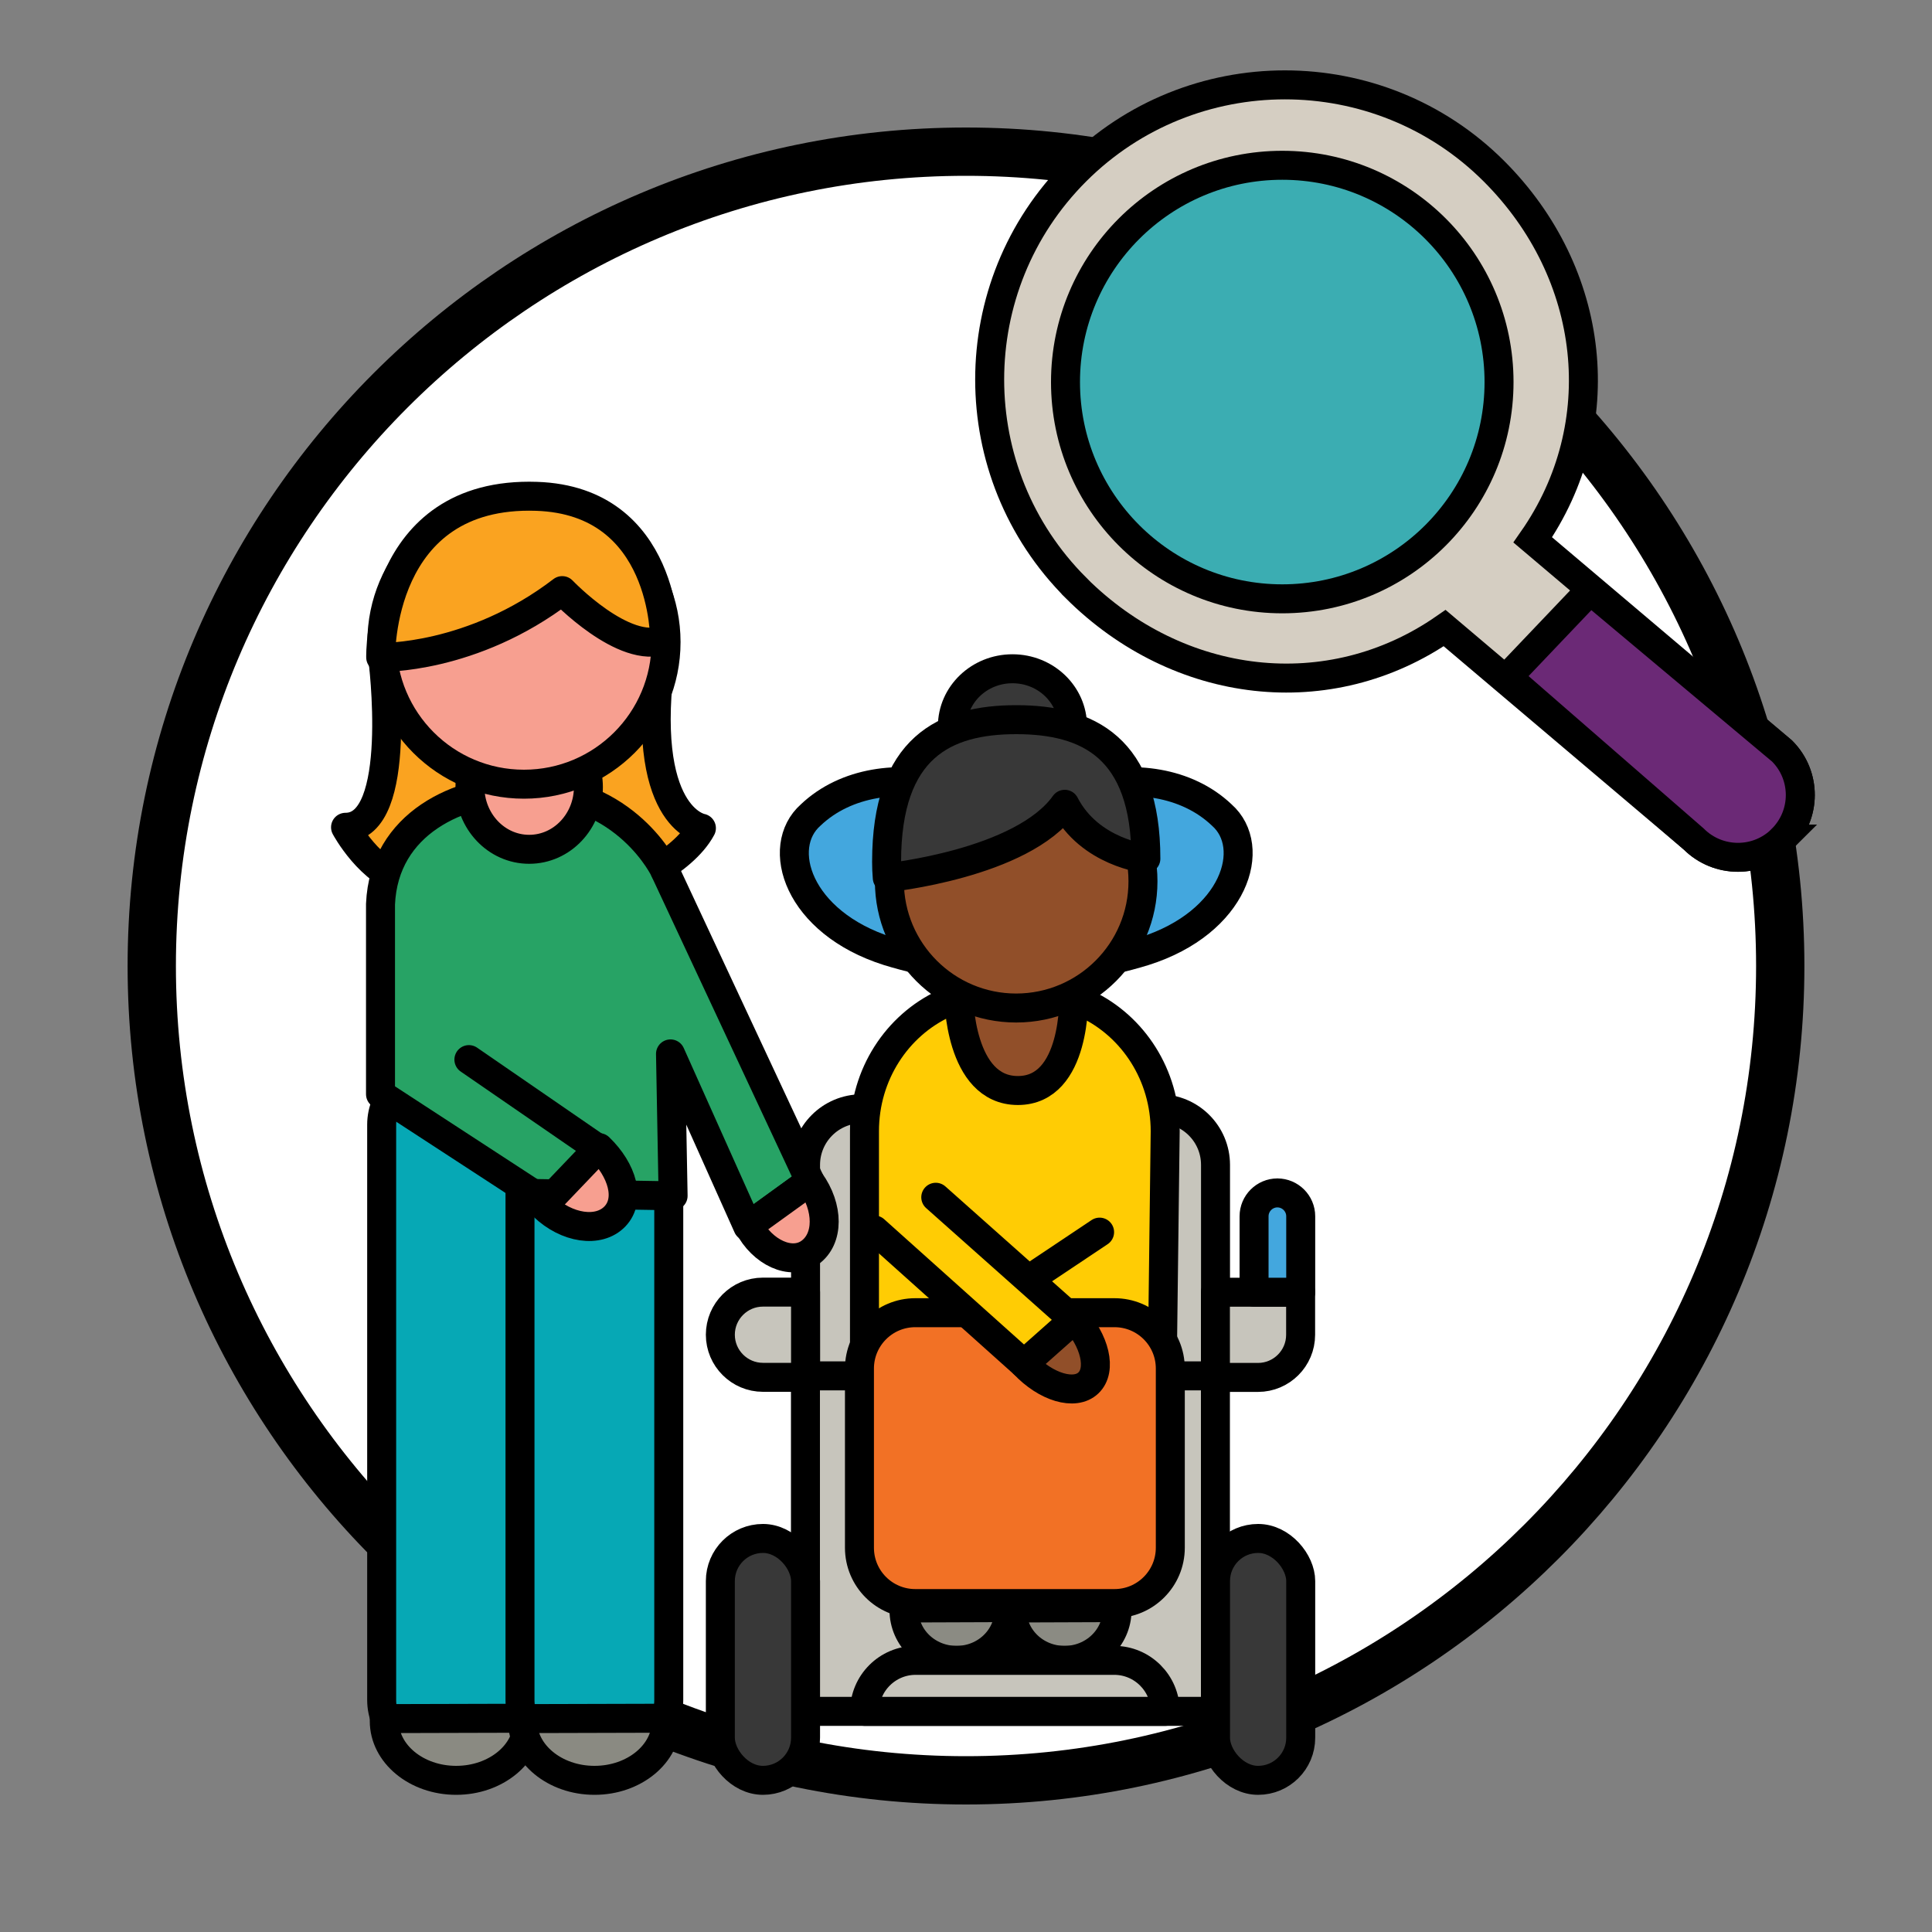
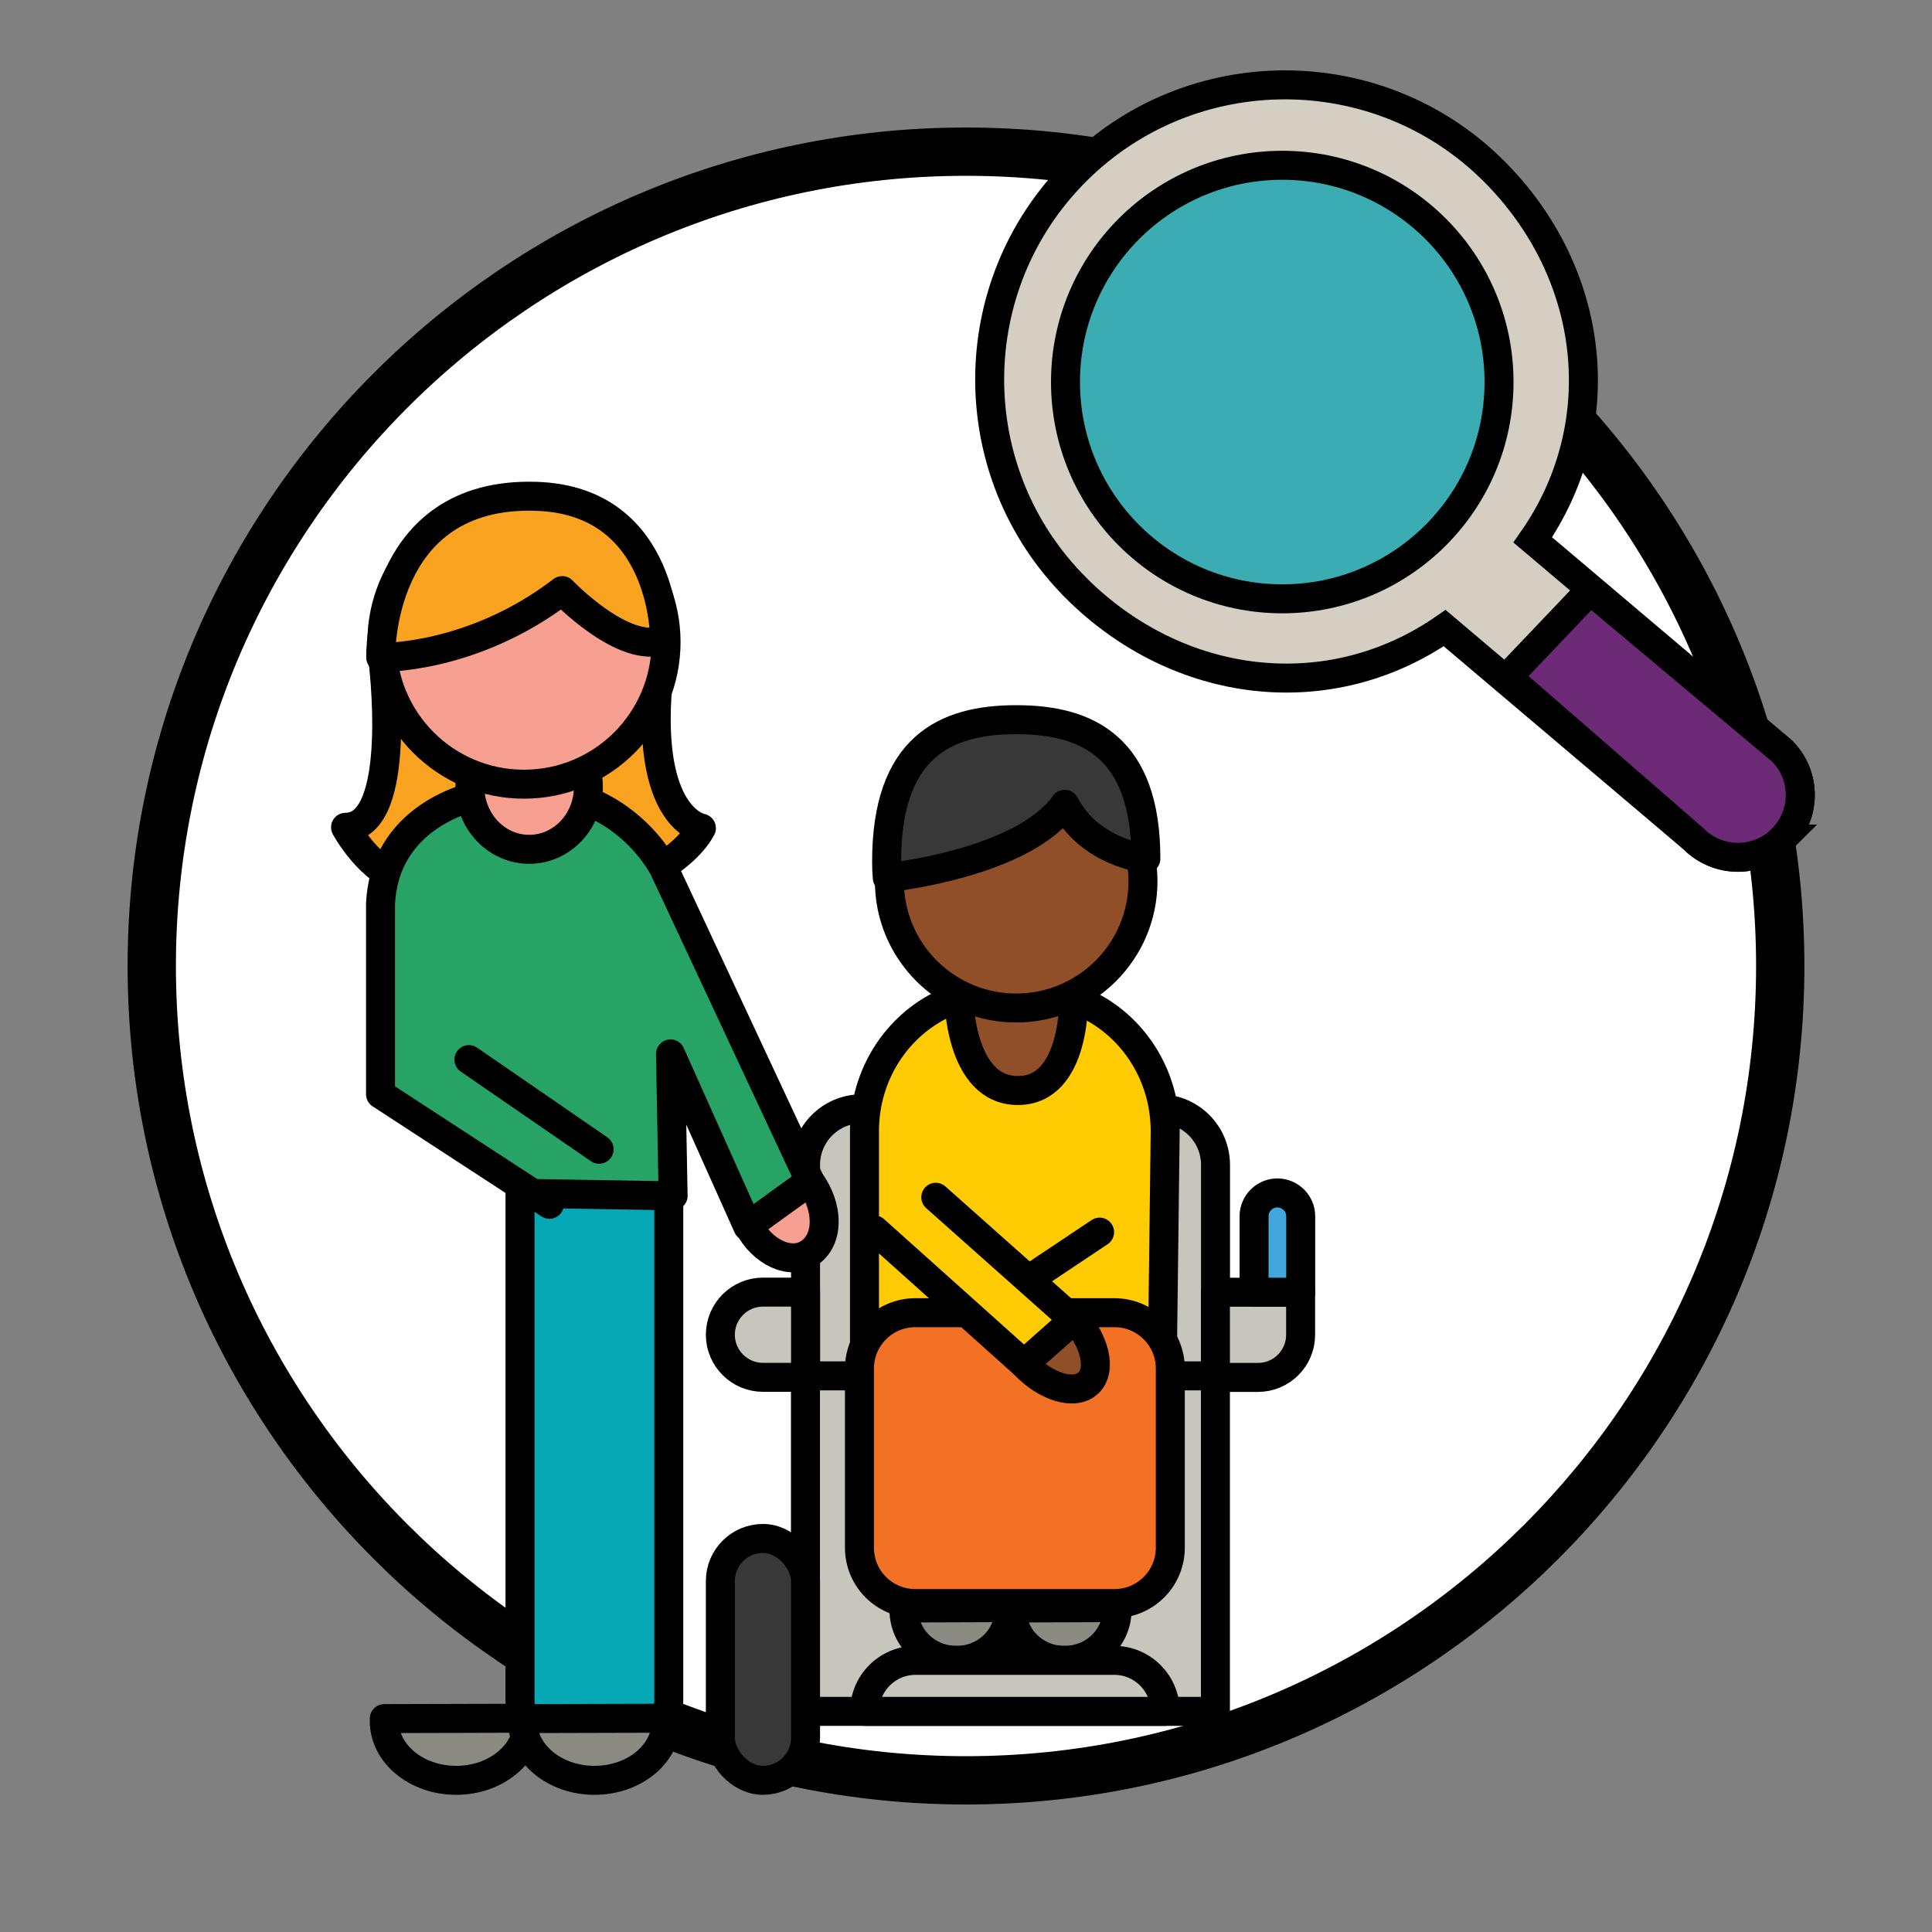
<svg xmlns="http://www.w3.org/2000/svg" viewBox="0 0 200 200" overflow="hidden">
  <rect x="0" y="0" width="200" height="200" fill="#808080" stroke="none" />
  <defs />
  <g id="Circle_guides">
    <path d="M100 15.7C53.52 15.7 15.71 53.52 15.71 100 15.71 146.48 53.52 184.3 100 184.3 146.48 184.3 184.29 146.48 184.29 100 184.29 53.52 146.48 15.7 100 15.7" id="Circle" stroke="#000000" stroke-width="5" stroke-linejoin="round" fill="#FFFFFF" fill-rule="evenodd" />
  </g>
  <g id="Icon">
    <g id="support_person_support_person_with_extra_needs_extensive_needs_more_support_Cerebal_Palsy">
      <path d="M89.2 114.78 120.02 114.78C123.23 114.78 125.83 117.38 125.83 120.59L125.83 142.58 83.39 142.58 83.39 120.59C83.39 117.38 85.99 114.78 89.2 114.78Z" stroke="#000000" stroke-width="3" stroke-linecap="round" stroke-linejoin="round" fill="#C7C5BC" />
      <rect x="83.38" y="142.43" width="42.44" height="34.73" stroke="#000000" stroke-width="3" stroke-linecap="round" stroke-linejoin="round" fill="#C7C5BC" />
-       <path d="M112.5 81.52C107.78 82.89 102.62 82.89 97.9 81.52 93.18 80.25 87.6 80.87 83.92 84.37 83.92 84.37 83.92 84.37 83.92 84.37 80.18 87.68 82.55 95.49 91.95 98.47 100.48 101.1 109.92 101.1 118.45 98.47 127.86 95.49 130.22 87.68 126.48 84.37 126.48 84.37 126.48 84.37 126.48 84.37 122.8 80.87 117.21 80.25 112.5 81.52Z" stroke="#000000" stroke-width="3" stroke-linecap="round" stroke-linejoin="round" fill="#43A7DE" fill-rule="evenodd" />
      <path d="M120.2 151.03 120.62 117.11C120.62 111.28 117.3 106.25 112.5 103.96L97.74 103.89C92.87 106.15 89.49 111.22 89.49 117.1L89.49 151.88" stroke="#000000" stroke-width="3" stroke-linecap="round" stroke-linejoin="round" fill="#FFCC04" fill-rule="evenodd" />
      <path d="M94.75 166 115.37 166C118.56 166 121.15 163.41 121.15 160.22L121.15 141.67C121.15 138.47 118.56 135.89 115.37 135.89L94.75 135.89C91.56 135.89 88.97 138.48 88.97 141.67L88.97 160.22C88.97 163.42 91.56 166 94.75 166" stroke="#000000" stroke-width="3" stroke-linecap="round" stroke-linejoin="round" fill="#F27125" fill-rule="evenodd" />
      <path d="M104.77 166.45C104.77 166.52 104.77 166.6 104.77 166.67 104.77 169.55 107.2 171.88 110.2 171.88 113.2 171.88 115.64 169.55 115.64 166.67 115.64 166.58 115.64 166.5 115.64 166.42L104.78 166.46Z" stroke="#000000" stroke-width="3" stroke-linecap="round" stroke-linejoin="round" fill="#8B8B83" fill-rule="evenodd" />
      <path d="M93.58 166.45C93.58 166.52 93.58 166.6 93.58 166.67 93.58 169.55 96.01 171.88 99.02 171.88 102.03 171.88 104.45 169.55 104.45 166.67 104.45 166.58 104.45 166.5 104.45 166.42L93.59 166.46Z" stroke="#000000" stroke-width="3" stroke-linecap="round" stroke-linejoin="round" fill="#8B8B83" fill-rule="evenodd" />
      <path d="M111.15 103.16C111.15 103.16 111.46 112.89 105.37 112.89 99.28 112.89 99.25 103.16 99.25 103.16" stroke="#000000" stroke-width="3" stroke-linecap="round" stroke-linejoin="round" fill="#914F29" fill-rule="evenodd" />
      <path d="M105.2 104.35C97.95 104.35 92.07 98.47 92.07 91.23 92.07 83.99 97.95 78.1 105.2 78.1 112.45 78.1 118.32 83.98 118.32 91.23 118.32 98.47 112.45 104.34 105.2 104.35" stroke="#000000" stroke-width="3" stroke-linecap="round" stroke-linejoin="round" fill="#914F29" fill-rule="evenodd" />
-       <path d="M98.59 75.48C98.59 75.38 98.59 75.29 98.59 75.19 98.59 71.9 101.37 69.23 104.81 69.23 108.25 69.23 111.03 71.9 111.03 75.19 111.03 75.27 111.03 75.36 111.03 75.44" stroke="#000000" stroke-width="3" stroke-linecap="round" stroke-linejoin="round" fill="#383838" fill-rule="evenodd" />
      <path d="M91.85 90.87C91.8 90.32 91.78 89.77 91.78 89.21 91.78 77.37 97.79 74.5 105.2 74.5 112.61 74.5 118.62 77.36 118.62 88.89 118.62 88.89 112.8 88.27 110.22 83.26 105.83 89.43 91.86 90.86 91.86 90.86" stroke="#000000" stroke-width="3" stroke-linecap="round" stroke-linejoin="round" fill="#383838" fill-rule="evenodd" />
      <line x1="113.83" y1="127.55" x2="106.87" y2="132.2" stroke="#000000" stroke-width="3" stroke-linecap="round" stroke-linejoin="round" fill="#282929" />
      <path d="M106 141.19C108.28 143.62 111.27 144.5 112.67 143.16 114.08 141.82 113.37 138.77 111.1 136.34L106 141.19Z" stroke="#000000" stroke-width="3" stroke-linecap="round" stroke-linejoin="round" fill="#914F29" fill-rule="evenodd" />
      <path d="M96.87 123.94 111.14 136.63 106 141.19 90.53 127.33" stroke="#000000" stroke-width="3" stroke-linecap="round" stroke-linejoin="round" fill="#FFCC04" />
-       <rect x="125.83" y="159.26" rx="4.41" ry="4.41" width="8.82" height="25.04" stroke="#000000" stroke-width="3" stroke-linecap="round" stroke-linejoin="round" fill="#383838" />
      <rect x="74.57" y="159.26" rx="4.41" ry="4.41" width="8.82" height="25.04" stroke="#000000" stroke-width="3" stroke-linecap="round" stroke-linejoin="round" fill="#383838" />
      <path d="M78.98 133.76 83.39 133.76 83.39 142.58 78.98 142.58C76.55 142.58 74.57 140.6 74.57 138.17L74.57 138.17C74.57 135.74 76.55 133.76 78.98 133.76Z" stroke="#000000" stroke-width="3" stroke-linecap="round" stroke-linejoin="round" fill="#C7C5BC" />
      <path d="M130.24 133.76 134.65 133.76 134.65 142.58 125.83 142.58 125.83 138.17C125.83 135.74 127.81 133.76 130.24 133.76Z" stroke="#000000" stroke-width="3" stroke-linecap="round" stroke-linejoin="round" fill="#C7C5BC" transform="matrix(-1 -1.22465e-16 1.22465e-16 -1 260.47 276.35)" />
      <path d="M94.78 171.88 115.35 171.88C118.26 171.88 120.63 174.25 120.63 177.16L89.5 177.16C89.5 174.25 91.87 171.88 94.78 171.88Z" stroke="#000000" stroke-width="3" stroke-linecap="round" stroke-linejoin="round" fill="#C7C5BC" />
      <path d="M132.23 123.49 132.23 123.49C133.56 123.49 134.65 124.57 134.65 125.91L134.65 133.77 129.82 133.77 129.82 125.91C129.82 124.58 130.9 123.49 132.24 123.49Z" stroke="#000000" stroke-width="3" stroke-linecap="round" stroke-linejoin="round" fill="#43A7DE" />
      <path d="M39.62 68.1C39.62 68.1 41.89 85.64 35.77 85.64 35.77 85.64 38.3 90.39 42.18 91.31 53.36 93.94 64.51 91.85 64.51 91.85 64.51 91.85 70.63 89.42 72.61 85.73 72.61 85.73 66.04 84.65 68.47 67.56L39.61 68.1Z" stroke="#000000" stroke-width="3" stroke-linecap="round" stroke-linejoin="round" fill="#FAA320" />
-       <path d="M44.99 181.46 49.44 181.46C52.45 181.46 54.91 179 54.91 175.98L54.91 116.43C54.91 113.42 52.45 110.96 49.44 110.96L44.99 110.96C41.98 110.96 39.51 113.42 39.51 116.43L39.51 175.98C39.51 178.99 41.97 181.46 44.99 181.46" stroke="#000000" stroke-width="3" stroke-linecap="round" stroke-linejoin="round" fill="#06A8B5" fill-rule="evenodd" />
-       <path d="M39.78 177.91C39.78 178 39.78 178.08 39.78 178.17 39.78 181.55 43.11 184.3 47.22 184.3 51.33 184.3 54.66 181.56 54.66 178.17 54.66 178.07 54.66 177.97 54.66 177.87L39.79 177.91Z" stroke="#000000" stroke-width="3" stroke-linecap="round" stroke-linejoin="round" fill="#8A8A82" fill-rule="evenodd" />
+       <path d="M39.78 177.91C39.78 178 39.78 178.08 39.78 178.17 39.78 181.55 43.11 184.3 47.22 184.3 51.33 184.3 54.66 181.56 54.66 178.17 54.66 178.07 54.66 177.97 54.66 177.87L39.79 177.91" stroke="#000000" stroke-width="3" stroke-linecap="round" stroke-linejoin="round" fill="#8A8A82" fill-rule="evenodd" />
      <path d="M59.31 181.46 63.76 181.46C66.77 181.46 69.23 179 69.23 175.98L69.23 116.43C69.23 113.42 66.77 110.96 63.76 110.96L59.31 110.96C56.3 110.96 53.83 113.42 53.83 116.43L53.83 175.98C53.83 178.99 56.29 181.46 59.31 181.46" stroke="#000000" stroke-width="3" stroke-linecap="round" stroke-linejoin="round" fill="#06A8B5" fill-rule="evenodd" />
      <path d="M56.88 124.67 39.39 113.27 39.39 93.6C39.75 85.18 47.6 81.71 54.29 81.71 64.92 81.71 68.84 90.13 68.84 90.13" stroke="#000000" stroke-width="3" stroke-linecap="round" stroke-linejoin="round" fill="#27A365" fill-rule="evenodd" />
      <path d="M54.1 177.91C54.1 178 54.1 178.08 54.1 178.17 54.1 181.55 57.43 184.3 61.54 184.3 65.65 184.3 68.98 181.56 68.98 178.17 68.98 178.07 68.98 177.97 68.98 177.87L54.11 177.91Z" stroke="#000000" stroke-width="3" stroke-linecap="round" stroke-linejoin="round" fill="#8A8A82" fill-rule="evenodd" />
      <path d="M54.78 87.92C58.2 87.92 60.91 84.99 60.91 81.49 60.91 77.99 58.2 75.06 54.78 75.06 51.36 75.06 48.65 78 48.65 81.49 48.65 84.98 51.36 87.92 54.78 87.92" stroke="#000000" stroke-width="3" stroke-linecap="round" stroke-linejoin="round" fill="#F79F90" fill-rule="evenodd" />
      <path d="M68.83 90.13 83.85 122.28 77.41 126.97 69.41 109.1 69.68 123.79 55.28 123.55" stroke="#000000" stroke-width="3" stroke-linecap="round" stroke-linejoin="round" fill="#27A365" />
      <line x1="48.54" y1="109.69" x2="62.02" y2="118.97" stroke="#000000" stroke-width="3" stroke-linecap="round" stroke-linejoin="round" fill="none" />
-       <path d="M62.02 118.8C64.44 121.13 65.32 124.19 63.65 125.93 61.98 127.66 58.67 127.18 56.24 124.85L62.01 118.81Z" stroke="#000000" stroke-width="3" stroke-linecap="round" stroke-linejoin="round" fill="#F79F90" fill-rule="evenodd" />
      <path d="M83.85 122.28C85.82 125.01 85.8 128.25 83.85 129.66 81.9 131.07 78.9 129.64 77.49 126.88L83.85 122.29Z" stroke="#000000" stroke-width="3" stroke-linecap="round" stroke-linejoin="round" fill="#F79F90" fill-rule="evenodd" />
      <circle cx="54.24" cy="66.47" r="14.71" stroke="#000000" stroke-width="3" stroke-linecap="round" stroke-linejoin="round" fill="#F79F90" />
      <path d="M68.8 66.22C68.8 66.22 68.98 51.83 55.55 51.38 39.03 50.82 39.41 68.05 39.41 68.05 39.41 68.05 48.86 68.29 58.2 61.14 58.2 61.14 64.61 67.87 68.8 66.22Z" stroke="#000000" stroke-width="3" stroke-linecap="round" stroke-linejoin="round" fill="#FAA320" />
    </g>
    <g id="magnifying_glass_search_find_review_look_assess_zoom">
      <g id="magnifying_glass_find">
        <path d="M111.39 60.87C122.01 71.46 137.63 73.29 149.55 65.02L175.33 86.85C177.86 89.37 181.95 89.37 184.47 86.85 186.99 84.34 187 80.27 184.49 77.75 184.49 77.75 184.48 77.74 184.47 77.73L158.67 55.89C166.97 44 165.26 28.31 154.64 17.71L154.64 17.71C142.72 5.81 123.31 5.81 111.39 17.71 99.47 29.61 99.47 48.97 111.39 60.86Z" stroke="#000000" stroke-width="3" stroke-miterlimit="10" fill="#D5CEC2" fill-rule="evenodd" />
      </g>
      <circle cx="132.74" cy="39.55" r="22.44" stroke="#000000" stroke-width="3" stroke-miterlimit="10" fill="#3BADB2" />
      <path d="M184.47 86.86C186.99 84.35 187 80.28 184.49 77.76L184.47 77.74 164.62 61.11 156.07 70.09 175.34 86.86C177.87 89.38 181.96 89.38 184.48 86.86Z" stroke="#000000" stroke-width="3" stroke-miterlimit="10" fill="#6B2976" fill-rule="evenodd" />
    </g>
  </g>
</svg>